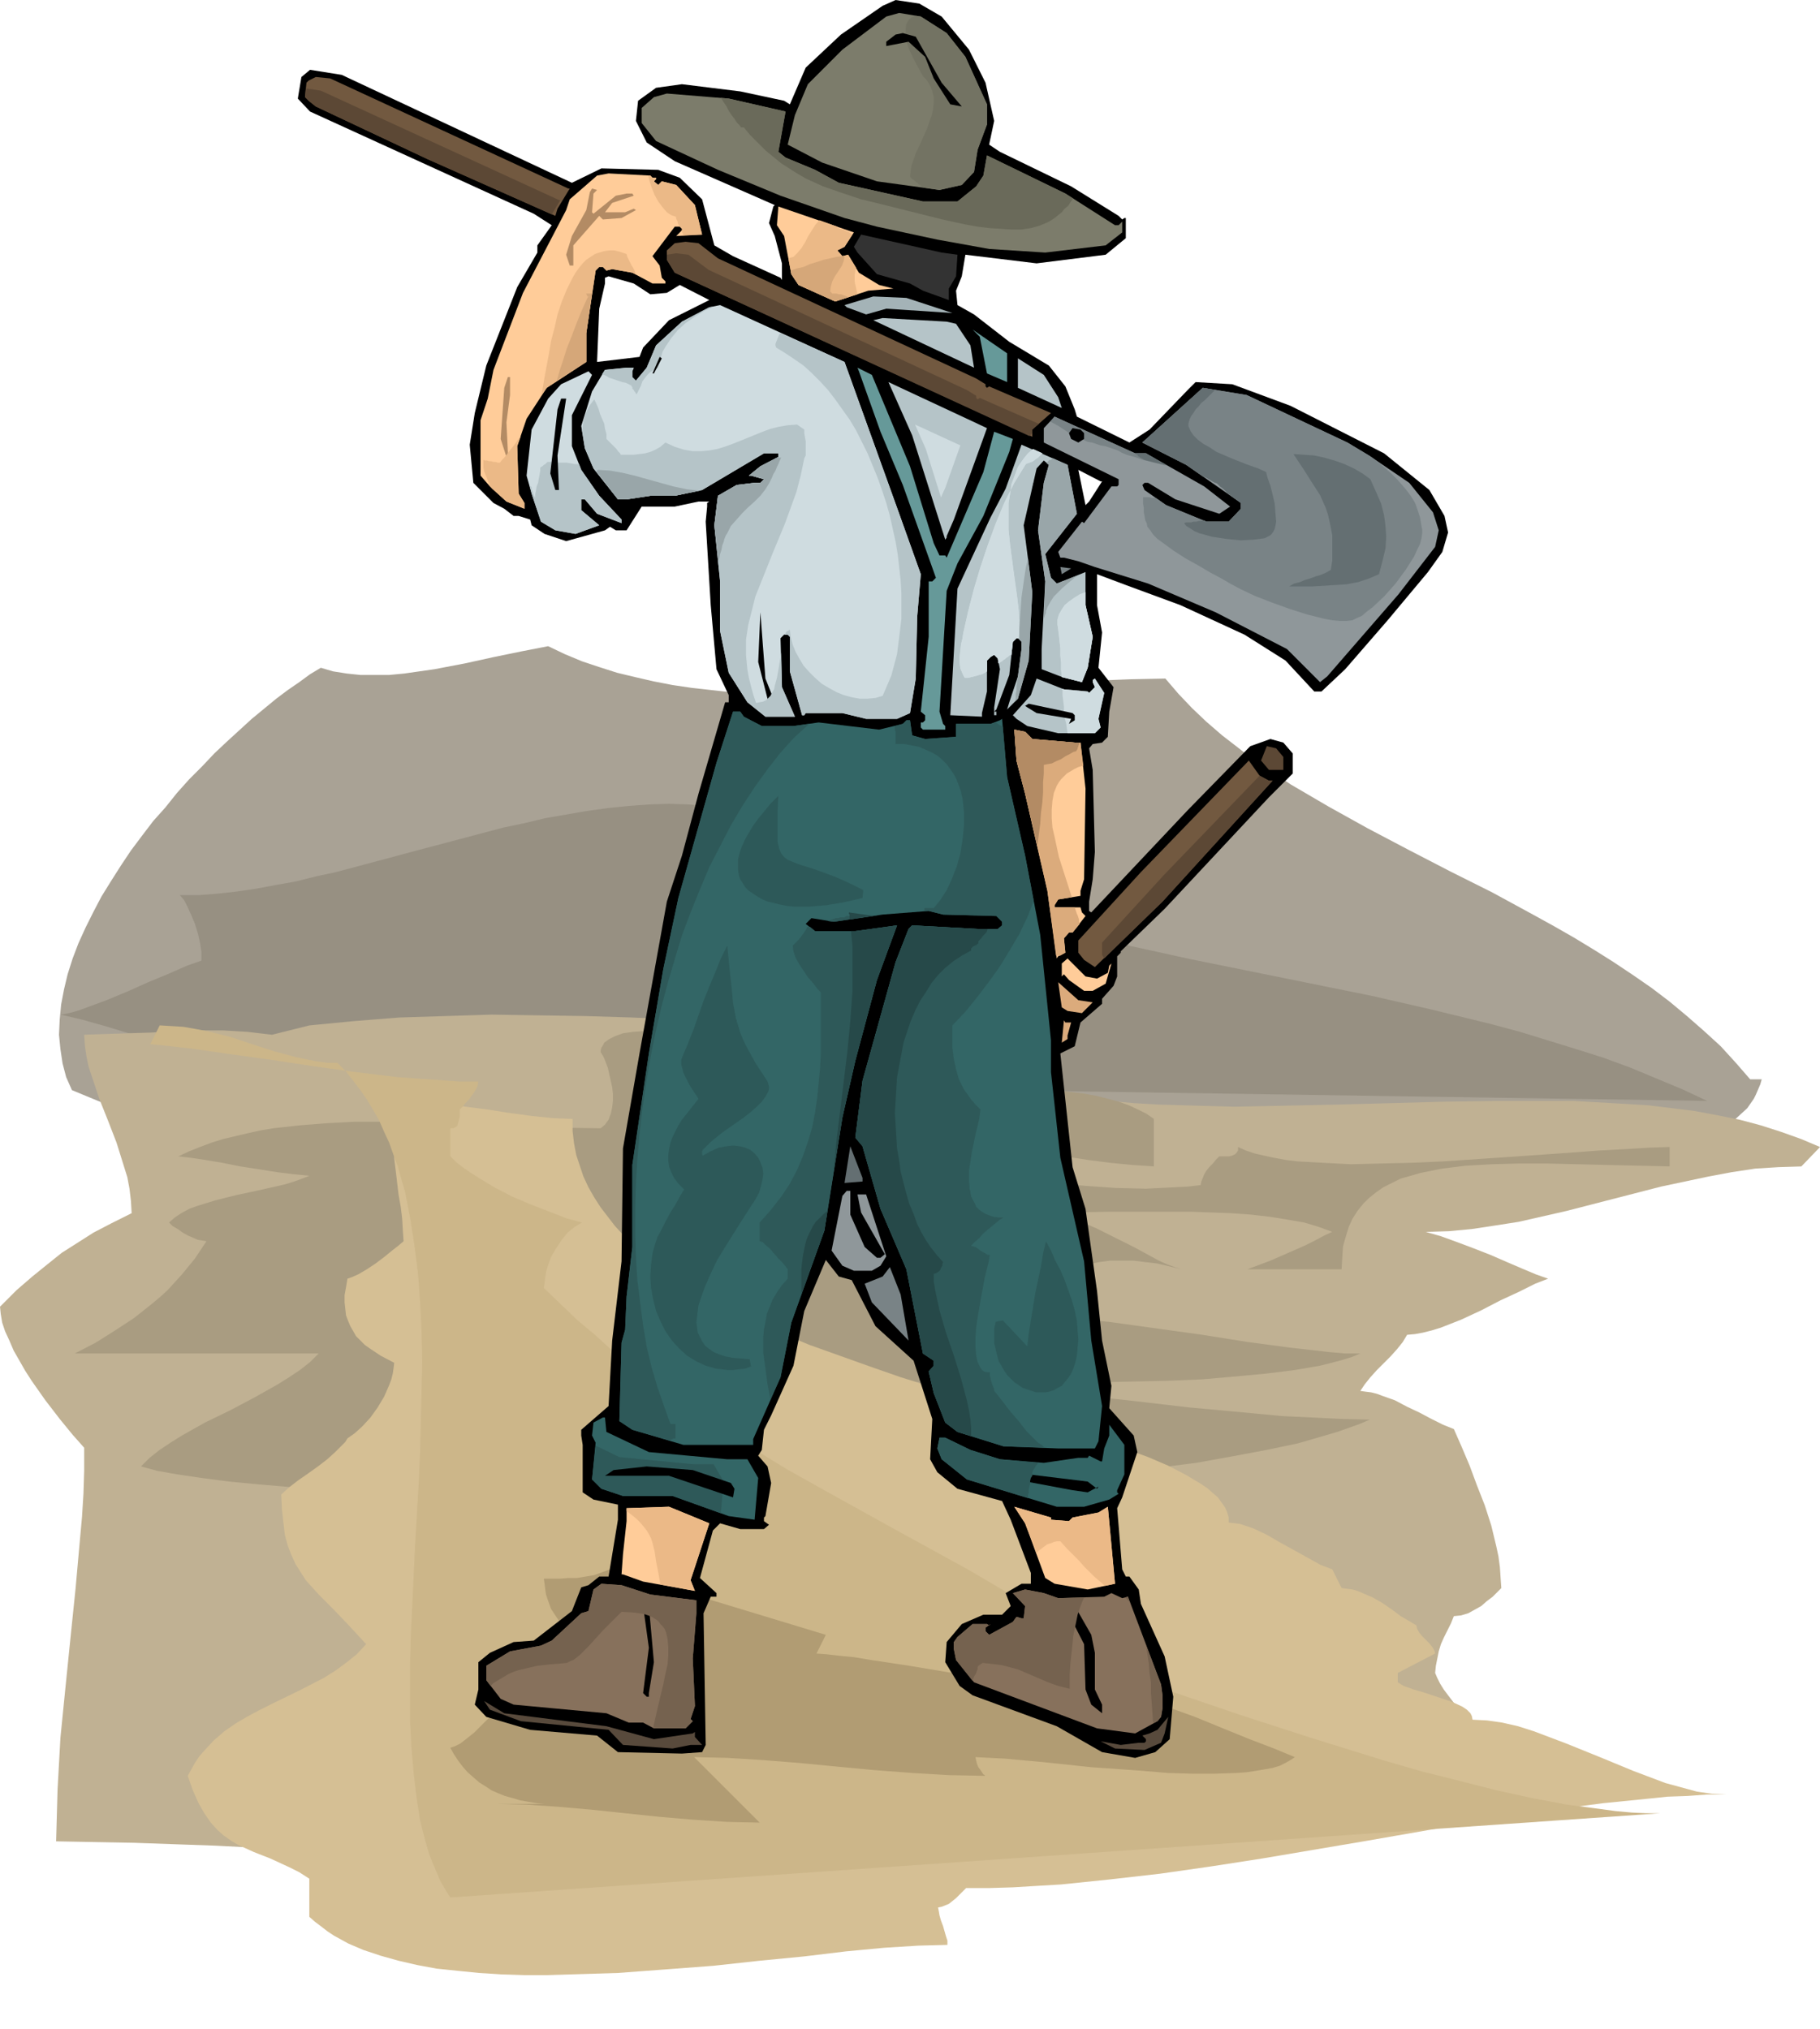
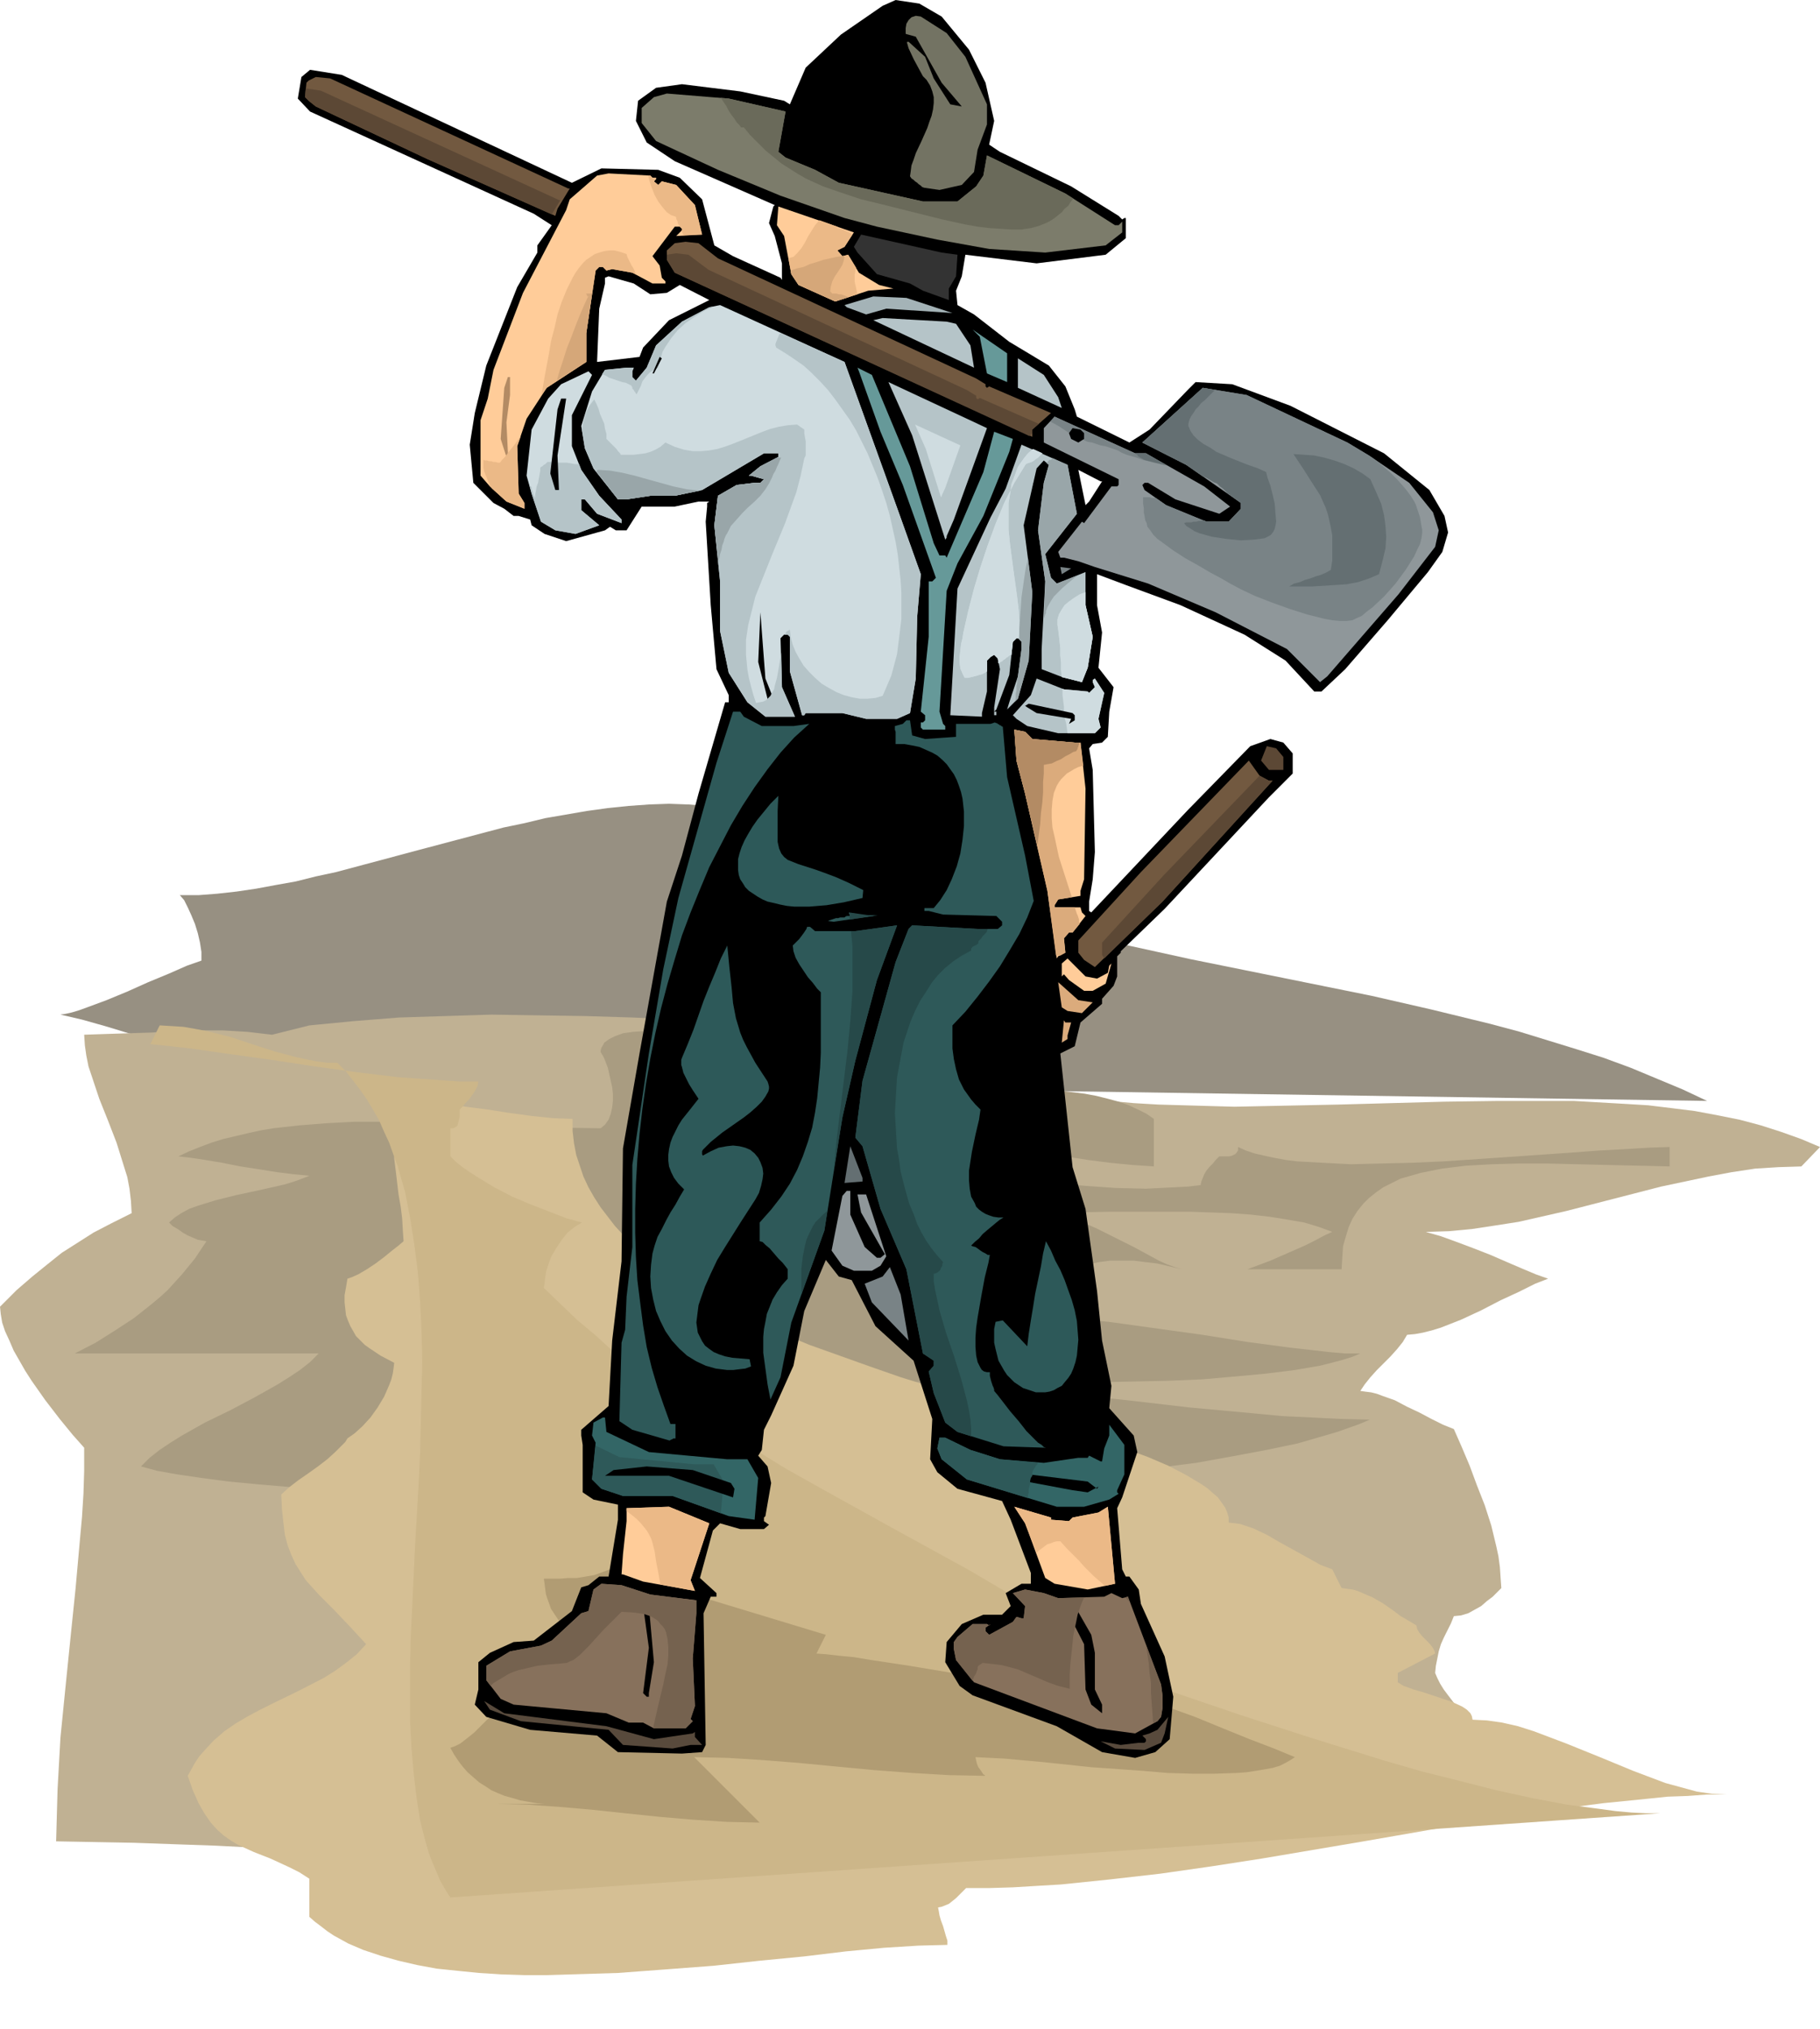
<svg xmlns="http://www.w3.org/2000/svg" fill-rule="evenodd" height="9.394in" preserveAspectRatio="none" stroke-linecap="round" viewBox="0 0 2530 2820" width="8.426in">
  <style>.pen1{stroke:none}.brush8{fill:#000}.brush9{fill:#7c7c6b}.brush10{fill:#725940}.brush11{fill:#fc9}.brush12{fill:#b38b64}.brush15{fill:#cfdce0}.brush16{fill:#b5c4c8}.brush17{fill:#699}.brush18{fill:#8f979a}.brush19{fill:#798386}.brush20{fill:#366}.brush21{fill:#5c4835}.brush22{fill:#dbab7c}.brush23{fill:#646f72}.brush28{fill:#ebb987}</style>
-   <path class="pen1" style="fill:#a9a295" d="m100 1515-8-18-5-19-3-20-2-20 1-21 2-21 4-21 5-21 7-22 8-21 10-22 11-22 11-21 13-21 14-22 14-21 15-20 16-21 17-19 16-20 17-19 18-18 17-18 17-16 35-32 34-28 16-12 16-11 15-11 15-9 17 5 19 3 19 2h40l21-2 21-3 21-3 42-8 41-9 39-8 36-7 23 11 24 10 24 8 25 8 25 6 26 6 26 5 27 4 27 3 27 3 28 2 28 1 57 2 57-1 57-2 57-3 56-4 56-4 55-3 53-4 51-2 49-1 18 21 19 20 20 19 22 19 22 17 23 18 25 16 25 17 53 31 54 30 57 30 58 30 58 29 57 31 29 16 28 16 28 17 27 17 27 18 26 18 25 19 24 20 24 21 23 21 21 23 20 23h16l-2 7-3 7-3 7-3 6-9 13-12 11-12 11-15 10-15 10-17 9-17 8-18 7-18 7-17 6-35 10-30 7-52 12-55 12-57 11-59 10-61 10-63 9-64 8-66 7-67 6-68 5-70 5-70 3-70 3-71 1h-71l-72-1-71-2-71-3-70-4-70-6-69-7-69-8-67-9-65-11-65-13-63-14-60-15-59-17-29-9-28-9-28-10-27-10-26-10-26-11-25-12-24-11-75-31z" />
  <path class="pen1" style="fill:#979082" d="M355 1470h-17l-17-2-18-2-17-3-36-8-36-9-35-10-33-10-32-9-30-7 7-1 9-2 10-3 11-4 27-10 29-12 29-13 29-12 25-11 20-7v-12l-2-13-3-13-4-13-5-12-5-11-5-10-6-7h26l26-2 27-3 27-4 27-5 28-5 28-7 28-6 116-31 117-31 29-6 29-7 29-5 29-5 29-4 29-3 28-2 28-1 27 1 28 2 27 4 26 5 26 7 25 9 25 11 24 13 31 17 31 15 33 15 35 13 35 13 36 12 37 12 38 10 78 21 81 18 82 18 84 17 84 17 84 17 83 19 82 20 41 11 39 12 39 12 38 12 38 14 36 15 36 15 34 16-1987-30-1-5-2-6-3-5-4-4-4-4-5-3-6-2-6-1z" />
  <path class="pen1" style="fill:#c0b193" d="m378 1438-34-4-34-2h-34l-33 1-33 2-32 1-31 1-30 1 1 15 2 14 3 15 5 15 10 30 12 30 12 31 10 32 5 16 3 16 2 17 1 17-28 14-25 13-22 14-22 14-20 16-21 17-22 19-23 23 1 10 2 12 4 12 6 13 6 14 8 14 8 14 9 14 19 27 20 26 18 22 16 18v32l-1 32-2 32-3 33-6 67-7 68-7 69-7 70-2 36-2 36-1 36-1 36 54 1 54 1 56 2 57 2 118 6 121 7 125 8 127 7 128 6 130 4 65 1 66 1 65-1 65-1 64-2 65-4 64-4 64-6 63-8 62-8 62-11 61-12 60-14 59-16 29-8 29-9 28-10 28-10 27-13-1-10-2-10-4-9-4-10-11-19-13-19-13-18-13-17-6-8-5-8-4-8-3-7 1-10 2-10 2-10 3-10 4-9 5-10 5-10 4-10 10-1 10-3 9-5 9-5 8-7 8-6 6-6 6-6-1-14-1-15-2-15-3-14-7-29-9-28-11-28-10-27-11-26-11-25-15-6-16-8-17-9-17-8-17-9-17-6-8-3-8-2-8-1-7-1 6-9 8-10 9-10 10-10 9-9 9-10 8-10 6-10 11-1 11-2 12-3 13-4 28-11 28-13 27-14 26-12 22-11 18-7-17-6-19-8-21-9-23-10-23-9-24-9-22-8-21-6 32-1 32-3 33-5 32-5 66-15 66-17 66-17 66-14 32-6 33-5 32-2 32-1 26-27-26-11-28-10-28-9-30-8-30-6-32-6-32-4-33-4-33-2-35-2-35-2h-107l-73 1-147 4-145 3-36-1-35-1-35-1-34-2-33-3-33-4-31-4-31-6v-10l2-9 2-10 2-10 2-10 3-9 1-10 1-10-62-1-63-1-64-3-64-3-131-6-132-7-66-3-65-2-66-1-65-1-64 2-64 2-63 5-62 6-52 13z" />
  <path class="pen1" style="fill:#a99c81" d="m835 1568-72-1-75-4-78-3-79-1h-39l-38 2-38 3-36 4-18 3-18 4-17 4-17 4-16 5-16 6-15 6-15 7 17 2 20 3 24 4 25 5 26 4 25 4 24 3 21 2-10 4-11 4-13 4-13 3-27 6-28 6-28 7-26 8-11 4-11 6-9 6-8 7 5 5 7 4 7 5 7 4 7 3 7 3 6 1 6 1-8 12-8 12-9 11-9 11-10 11-10 11-11 10-12 10-24 19-26 17-27 17-29 15h339l-12 12-14 11-15 10-16 10-32 18-34 18-35 17-32 18-16 10-15 10-14 11-12 12 22 6 28 5 34 5 38 5 42 4 47 4 51 3 54 3 57 3 60 2 62 1 65 1 66 1 67-1h68l68-2 69-1 69-3 68-3 67-3 66-5 64-4 63-6 60-6 57-7 55-7 50-9 48-9 43-9 38-11 17-5 17-6 14-5 14-6-40-1-40-2-42-2-42-4-87-8-86-10-87-9-84-8-41-4-40-2-39-2-37-1 64 1 82 1h92l98-2 48-1 48-2 46-4 43-4 40-5 35-6 16-4 15-4 13-4 12-5h-21l-23-2-26-3-27-3-60-8-63-10-65-9-65-9-32-3-30-3-30-1-28-1 8-14 10-12 10-11 11-10 12-8 13-7 13-5 15-5 15-3 15-2h33l16 2 17 2 17 4 17 4-10-3-11-4-11-5-11-6-24-13-26-13-26-13-26-11-13-4-12-3-13-3h-12l43-1 51-1h113l28 1 28 1 28 2 26 3 25 4 23 4 20 6 19 7-11 5-13 7-14 7-16 7-16 7-16 7-16 6-16 6h131l1-17 1-15 4-14 4-13 5-11 7-11 8-10 8-8 10-8 10-7 12-6 12-6 14-4 14-4 15-3 15-3 33-4 36-2 37-1h40l83 2 87 2v-27l-29 1-33 2-37 2-40 3-86 6-89 6-45 2-43 1-41 1-39-2-18-1-18-1-16-2-16-3-14-3-13-3-12-4-11-5v5l-2 3-2 2-4 2-4 1h-14l-5 5-4 5-5 5-4 5-3 5-2 5-2 5-1 5-17 2-19 1-20 1-20 1-42-1-43-3-42-4-41-7-19-3-18-4-16-5-16-4v-27l30 2 31 3 31 4 32 4 32 5 31 4 31 3 30 2v-66l-10-7-12-6-13-6-14-5-15-4-16-4-16-3-16-2-17-2h-33l-16 1-15 2-15 2-14 4-13 4-14-6-24-8-30-9-37-11-42-11-45-11-47-11-48-9-47-9-45-6-21-3-21-2-19-1h-18l-17 1-14 1-14 2-11 4-8 4-7 5-2 4-2 3-1 4v4-1h1v1l2 3 2 4 5 13 4 18 2 9 1 9v10l-1 9-2 9-3 8-5 7-6 5z" />
  <path class="pen1" style="fill:#d5bf94" d="M548 1594v16l2 16 2 17 2 17 3 17 2 16 1 17 1 15-7 6-9 7-11 9-12 9-12 8-12 7-9 4-6 2-2 12-2 11v10l1 9 1 9 3 8 3 7 4 7 4 7 6 6 6 6 7 5 15 10 19 10-1 8-1 7-2 8-3 8-7 16-9 15-10 14-11 12-11 10-10 7-3 5-4 4-5 5-5 5-11 10-13 10-14 10-13 9-13 10-11 10 1 21 2 18 2 17 4 15 5 13 6 13 7 11 7 11 18 20 20 20 22 23 24 26-13 14-15 12-15 11-16 10-35 18-35 17-18 9-17 9-17 10-16 11-15 13-13 14-7 8-6 9-5 9-5 9 7 20 8 18 8 14 9 13 9 10 9 8 10 7 10 6 22 10 23 9 13 6 13 6 14 7 14 9v53l8 7 8 6 9 7 9 6 20 11 21 9 24 8 25 7 26 6 27 5 29 3 30 3 31 2 31 1h32l33-1 33-1 33-1 67-5 66-5 64-7 62-6 58-7 53-5 48-3 40-1v-6l-2-6-2-7-2-7-3-8-2-7-1-6-1-5 5-1 5-2 5-2 5-4 5-4 4-4 5-5 5-5h32l33-1 33-2 34-2 68-7 70-8 70-10 71-11 71-12 71-12 138-24 133-21 62-8 60-6 29-3 28-1 27-2h27l-20-1-21-3-22-6-22-6-45-17-46-19-47-19-45-17-22-7-22-5-21-3-20-1-1-5-2-4-5-5-6-4-15-7-18-6-18-6-17-5-14-5-8-5v-13l52-27-1-4-3-5-4-5-5-5-5-5-4-5-3-5-1-5-10-6-12-7-12-9-13-9-14-8-14-6-7-3-7-2-8-1-7-1-13-26-16-6-18-10-18-10-20-11-19-11-19-9-9-3-9-3-8-1-8-1v-7l-2-7-3-7-5-7-5-7-7-6-8-7-9-6-20-12-25-13-28-12-30-11-146-48-168-52-43-15-42-15-42-15-41-17-39-18-38-18-35-20-34-21-16-11-15-11-14-12-13-12-13-12-12-13-10-13-10-13-9-14-8-14-7-15-5-15-5-15-3-16-2-17v-17l-27-1-29-3-30-4-32-5-31-4-31-5-29-3-26-1v78h-13v-13z" />
  <path class="pen1" style="fill:#ccb689" d="m209 1451 55 6 56 8 58 8 59 9 58 8 58 7 29 2 28 2 28 2h27l-1 6-3 6-4 6-5 7-5 5-4 5-3 3-1 1v10l-1 4-1 4-1 4-2 2-4 2h-4v39l8 8 9 7 10 7 11 7 23 14 25 13 26 11 26 10 23 9 22 6-10 6-10 8-8 10-8 12-7 12-5 14-2 7-1 7-1 8-1 7 24 23 23 22 24 20 23 21 24 19 24 18 24 18 25 18 49 32 49 31 49 30 50 28 101 56 102 56 51 30 51 31 52 33 51 36v13l80 27 91 31 99 32 103 32 52 15 52 13 51 13 50 11 48 9 46 6 22 3 22 2 20 1h20L626 2637l-7-11-7-12-5-12-6-14-5-13-4-14-4-15-4-16-5-32-4-34-3-35-2-37v-78l1-40 2-41 4-85 5-86 2-43 1-43 1-43 1-42-1-41-2-41-3-40-5-39-6-38-7-36-5-17-5-18-6-16-6-17-7-15-7-16-8-14-9-15-9-13-10-13-10-13-12-12h-14l-15-2-15-3-14-3-30-8-31-10-30-10-32-8-16-3-17-3-16-1-17-1-13 26z" />
  <path class="pen1" style="fill:#b19c73" d="m1552 2351-23-1-26-2-28-2-29-4-61-8-61-9-60-10-53-8-24-4-21-2-17-2-14-1 13-26-300-91-11 4-11 4-12 2-12 2h-12l-12 1h-22l1 7 1 8 1 7 2 6 5 14 8 12 8 12 10 12 11 11 12 11 25 19 26 19 25 16 22 16-222 13-6 6-8 7-9 9-9 9-10 8-9 7-8 4-6 2 5 9 6 9 6 8 7 8 8 7 8 7 8 5 9 6 9 4 10 4 11 3 10 3 11 2 12 2 11 1h12-78l41 1 44 3 46 4 47 5 48 5 47 4 47 3 45 1-91-91 46 1 48 3 51 4 52 5 53 5 53 4 51 3 50 1v-1l-2-1-2-3-2-3-3-4-2-5-1-4-1-5 40 2 55 5 66 7 71 5 35 3 34 1h32l30-1 14-1 13-2 12-2 11-2 10-3 8-4 7-4 6-4-29-12-34-13-37-15-39-16-36-13-33-12-13-4-12-4-9-2h-6z" />
  <path class="pen1 brush8" d="m1309 23 38 46 23 46 12 53-7 33 15 10 99 48 66 41 5 5 3-2h2v28l-28 23-96 12-99-12-5 30-8 20 2 20 23 13 49 38 55 33 23 29 13 32 3 10 73 36 28-18 53-55 11-11 51 3 81 30 130 66 63 51 21 36 5 23-8 27-20 28-56 67-59 68-33 31h-10l-40-43-57-36-89-41-76-28-40-15v43l7 38-5 49 21 27-6 34-2 35-8 8-13 2-5 6 5 30 3 114-3 38-5 31v13l3 2 134-142 87-89 28-10 18 5 13 15v28l-33 33-145 155-61 59v2l-5 5v28l-5 13-16 18v7l-30 26-8 33-20 10 17 158 18 58 16 114 7 69 13 63-3 31 34 38 5 23-21 63-7 15 7 85 5 10h5l13 18 3 20 33 73 12 56-5 59-20 18-28 8-46-8-63-36-117-43-18-13-20-33 2-28 21-25 30-13h26l12-12-7-18 22-13h13v-15l-28-74-12-26-62-17-28-23-10-18 3-56-26-81-53-48-33-64-18-5-18-23-30 71-15 76-31 69-10 20-3 28-5 8 13 15 5 23-8 46-2 2v5l7 5-7 6h-33l-28-8-10 10-18 66 23 21v5h-8l-10 23 3 183-5 10-28 2-89-2-29-23-93-8-61-18-16-17 5-21v-38l16-13 33-15 28-2 53-41 13-33 10-3 15-12h13l13-79v-21l-34-7-15-10v-66l-2-13v-8l38-33 5-91 13-110 2-157 23-132 38-211 21-64 23-86 37-127h5v-10l-17-36-8-89-7-116 2-21v-5l3-2h-15l-33 7h-46l-21 33h-15l-8-5-7 5-54 15-30-10-18-12-2-8-16-5h-7l-13-10-15-8-28-28-5-53 7-44 16-66 43-109 28-48v-10l20-28-25-16-311-142-17-18 5-30 12-10 44 7 320 150 41-20 79 2 30 11 31 30 17 64 26 15 66 30 2 3v-23l-10-38-8-18 6-23 2-2-139-61-39-26-15-30 3-28 25-18 36-5 81 10 61 13 8 5 22-51 49-46 58-40 18-8 33 5 31 18zm223 646-18 28-5 5-10-49 31 16h2zM904 409l23-2 18-11 41 21-56 28-36 38-5 13-59 7 3-74 8-35v-8l5-2 35 10 23 15z" />
-   <path class="pen1 brush9" d="m1316 46 26 33 30 66v28l-13 35-5 31-17 18-31 7-87-12-76-26-48-25 10-41 18-43 48-48 61-46 18-5 30 5 36 23z" />
  <path class="pen1 brush10" d="M790 262h2l-17 28-3 10-178-79-155-73-10-8-5-5 2-20 3-3 10-5 20 2 331 153z" />
  <path class="pen1 brush9" d="m1092 155-10 56 10 8 41 17 33 18 117 26h48l26-21 10-15 5-28 109 53 69 44h5l5-5v15l-23 18-84 10-78-5-72-13-84-18-45-12-89-31-87-36-71-33-15-7-20-25v-21l17-15 18-5 86 7 79 18z" />
  <path class="pen1 brush11" d="M907 247h5v2l-3 3 6 5 5-5 20 5 26 28 10 41-36 2 8-8v-2l-3-3h-7l-31 41 10 13 3 17 5 5v3h-18l-28-15-28-5-8 2-5-5h-5l-5 5-13 87v40l-55 36-28 43-13 38 2 66 8 13v8l-25-10-23-21-13-15v-77l10-30 8-40 41-107 60-115 5-15 38-33 16-3 58 3 3 3z" />
-   <path class="pen1 brush12" d="m825 269-2 26 2 2 31-25 15-3h8l2 3-30 10-10 13h28l12-5 3 2-20 11-26 2-5-5-36 41v28h-5l-5-15 8-26 20-36 5-25 3-5 7 2-5 5z" />
  <path class="pen1 brush11" d="m1174 343-10 5 7 8 8-2 15 25 28 17 20 5-35 3-46 15-51-23-10-15-10-53-10-15 2-26 105 36-13 20z" />
  <path class="pen1" style="fill:#333" d="m1331 354-2 30-10 17v16l-36-13-18-10-46-13-27-30-5-8 10-17 112 25 22 3z" />
  <path class="pen1 brush10" d="m998 359 359 167 13 8v3l2 2 3-2 86 37-26 23v10L938 379l-11-18v-13l11-10 15-2 18 2 27 21z" />
  <path class="pen1" style="fill:#a4b3b7" d="m1324 435-92-6-28 8-27-10-3-3 40-12 46 2 64 21z" />
  <path class="pen1 brush15" d="m1250 714 30 84-5 59-2 86-8 48-18 8h-43l-33-8h-51l-2 3h-3l-17-61v-48l-3-3h-5l-5 5 2 68 18 41h-41l-25-20-26-41-12-58v-69l-8-78 5-41 26-15 25-3h8l5-5-18-5h-3l16-13 25-13v-5h-20l-86 51-38 8h-34l-33 5h-12l-34-43-12-28-5-31 15-48 18-30 30-3h10l-2 5v8l5 5 15-18 13-31 36-33 38-20 15-3 173 79 76 211z" />
  <path class="pen1 brush16" d="m1329 450 20 30 5 31-140-66 13-3 89 5 13 3z" />
  <path class="pen1 brush17" d="m1400 531-28-12-10-51-10-10 48 33v40z" />
  <path class="pen1 brush16" d="m1471 552 5 15-61-28v-41l36 23 20 31z" />
  <path class="pen1 brush17" d="m1265 648 33 107 8 17h8l2 3 51-119 15-56 26 10-5 18-36 89-36 66-15 38-10 168 5 17 3 3v5h-31l-3-3v-7h3l3-3v-7l-6-5 11-104v-77h5l5-5-46-129-31-74-30-84-2-5 20 10 53 127z" />
  <path class="pen1 brush15" d="M795 577v43l13 33 25 36 31 33v5l-34-13-17-20h-5v15l25 21-33 12-28-5-20-12-13-39-7-25 7-64 23-43 18-20 38-18 5 5-28 56z" />
  <path class="pen1 brush12" d="m709 549-5 38 2 41v7h-2l-8-25 5-71 5-15h3v25z" />
  <path class="pen1 brush16" d="m1326 722-10 23v2l-2 3-46-145-33-74 137 64-46 127z" />
  <path class="pen1 brush15" d="m1314 678-5 11v1l-1 1-21-67-15-34 63 29-21 59z" />
  <path class="pen1 brush18" d="m1873 615 30 18 56 38 33 41 8 25-5 23-51 66-99 114-10 8-46-46-99-51-94-40-74-23-23-8-20-5h-5l-3-8 33-42 3 2 38-51h8l2-2v-8l-104-51v-20l15-16 112 51h15l81 46 36 28-15 10-61-20-38-23h-5l-3 3 3 7 30 21 56 23h31l17-18v-8l-76-53-61-31 84-76 61 10 140 66z" />
  <path class="pen1 brush16" d="m1497 714-44 56 8 33 8 8 40-16v46l10 44-7 43-8 20-30-8-26-10v-28l5-94-10-71 8-66 7-25-7-6-10 11-18 79 12 93-5 95-15 53-15 15 3-10 12-36 5-38v-10l-5-5h-2l-5 5-5 46-18 48-3 3h3v5h-3v-11l8-53-3-15-5-5-5 3-5 5v43l-7 30v5l-44-2 10-176 46-99 21-40 22-61 64 28 13 68z" />
  <path class="pen1 brush19" d="m1476 798-2-10 15 2-13 8z" />
  <path class="pen1 brush8" d="m1080 983 2 3v8l-10-3-18-71 3-69 7 92 16 40z" />
  <path class="pen1 brush16" d="m1512 961 2 2 8-8-3-7v-3l3-2 13 20-8 36 3 12-8 8h-51l-43-10-15-10-5-5 25-28 8-23 38 15 33 3z" />
-   <path class="pen1 brush20" d="m1034 996 25 13h44l35-5 84 10 33-8 5-5h5l3 21 18 5 43-3v-18h48l13-5 3-2 7 81 25 109 21 110 15 147v44l13 119 33 144 10 110 15 91-5 49-5 10h-51l-76-3-64-20-17-13-16-41-7-30 7-8v-7l-15-10-23-117-36-84-25-87-10-12 10-79 46-165 18-46 5-5 91 5h28l6-5v-5l-8-8-74-2-20-5-64 5-68 10-31-5-8 8 13 10h56l58-8-28 76-30 112-18 79-25 157-46 128-15 76-38 86v8h-97l-71-21-18-12 3-109 5-18 2-46 8-69v-114l23-155 20-117 21-99 53-188 23-71h10l5 7z" />
  <path class="pen1 brush11" d="m1435 1027 59 5h8l7 64-2 126-5 16v7l-31 5-5 8v3h36l2 7 5 5-18 23h-5l-7 8 2 20-10 5-2 3-13-94-31-135-12-46-3-43 15 3 10 10z" />
  <path class="pen1 brush21" d="M1784 1052v18h-20l-11-13 8-20 13 3 10 12z" />
  <path class="pen1 brush10" d="M1764 1085h5l-153 168-94 91-15-10-8-10v-17l87-95 150-155 15 21 13 7z" />
  <path class="pen1 brush8" d="M1393 1248h2-71l30-5 36 2 3 3z" />
  <path class="pen1 brush11" d="m1525 1360 15-8 2-10 3-3-8 28-18 10h-12l-21-15-7-8-3 3v-18l8-7 25 25 16 3z" />
  <path class="pen1 brush22" d="m1519 1393-15 15-20-3-8-5-5-35 28 25 20 3zm-30 28-5 18v5l-8 5 3-31 2 3h8z" />
  <path class="pen1 brush23" d="m1199 1642-25 2 8-51 17 44v5z" />
  <path class="pen1 brush18" d="m1182 1688 20 45 17 15h5l6-5-33-58-5-25h12l28 86-8 13-12 7h-25l-16-7-15-21 15-76 6-7h5v33z" />
  <path class="pen1 brush19" d="m1263 1863-51-53-10-26 25-10 10-13 15 38 11 64z" />
  <path class="pen1 brush20" d="m843 1990 59 28 109 10h28l15 26-5 58-36-5-78-28h-69l-30-10-13-13 5-51-5-10 2-18 13-7h3l2 20zm720 59-10 22v3l2 2-13 8-35 10h-38l-125-38-35-28-6-15 3-15h8l35 17 41 13 61 5 48-7h13l2-3 16 8h2l3-18 7-18v-15l21 28v41z" />
  <path class="pen1 brush8" d="m1525 2069 2-3-15 8-21-3-91-17 5-8 107 13 13 10z" />
  <path class="pen1 brush11" d="m960 2196 6 15-72-13-28-10h-2l2-28 5-46v-18l59-2 56 23-26 79zm501-84 25 2 5-5 36-7 13-8 10 107-38 8-46-8-13-8-28-76-15-23 51 15v3z" />
  <path class="pen1" d="m904 2216 64 8v18l-5 63 3 66-6 18 3 3-10 10h-44l-15-8h-20l-31-13-129-12-18-8-20-26v-20l33-20 43-8 15-7 41-38 10-3 7-30 11-8 28 2 40 13zm567 5 64-2 10-5 15 7 8-2 46 122 2 15v18l-2 12-5 6-31 17-53-7-171-64-25-31-3-15v-10l5-7 21-18h20l3 2 2-2-7 5v5l5 5 33-18 5-7 7 2h3l2-17-17-18 17-5 26 5 20 7z" style="fill:#87715c" />
  <path class="pen1 brush8" d="m909 2310-7 43v5h-3l-5-5 8-63-8-58h8l7 78zm608-38 5 25v51l10 21v12l-15-12-8-21-2-63-21-41 5-7h6l20 35z" />
  <path class="pen1" d="m843 2399 66 18 54-8 3-2v7l10 11h-16l-25 5-69-5-20-21-122-12-43-16-8-12 28 17 142 18zm771 23-23 10-41-2-20-10 28 5 25-3h8l2-2v-3l-5-5 10-3 11-5 15-18-5 23-5 13z" style="fill:#584a3c" />
  <path class="pen1 brush16" d="m809 598 1-7 1-6 2-6 2-6 2-5 3-5 3-4 3-4 3 6 3 7 2 7 3 7 3 7 1 7 2 7v7l2 2 3 3 3 3 3 3 3 3 2 3 3 3 1 2h18l8-1 8-1 7-2 7-3 7-4 7-6 13 6 13 4 12 2h12l11-1 11-2 10-3 11-4 20-8 22-9 11-4 12-3 12-2 13-1 10 7v5l1 6 1 5v20l-2 4-5 24-6 23-8 22-8 22-17 41-16 40-8 20-5 20-5 20-3 20v21l1 11 1 10 2 11 3 12 3 11 4 12 5-1 5-1 4-2 3-3 3-3 2-4 3-5 1-5 3-11 2-11 2-12 2-12 1 48 18 41h-41l-25-20-26-41-12-58v-69l-8-78 5-41 26-15 25-3h8l5-5-18-5h-3l16-13 25-13v-5h-20l-86 51-38 8h-34l-33 5h-12l-34-43-12-28-4-25zm282 284v-1h1v-2h1v-1l5-3 1 10 3 11 4 10 5 9 6 10 8 9 8 8 9 8 10 6 11 6 10 4 11 3 11 2h11l11-1 10-3 6-14 6-14 4-15 4-15 2-16 2-16 2-17v-35l-1-18-2-18-2-18-3-18-4-18-4-18-5-18-6-18-6-17-7-17-7-17-8-16-8-16-9-15-10-14-10-14-10-13-11-12-12-12-11-10-13-9-12-8-13-8-1-3v-2l1-3 1-2 1-3 1-2 1-3 2-2 89 40 76 211 30 84-5 59-2 86-8 48-18 8h-43l-33-8h-51l-2 3h-3l-17-61v-48l-3-3h-4zm-98-456-14 6-13 8-13 9-11 10-9 11-8 12-4 7-2 7-2 7-2 8-6 3-5 3-4 4-4 5-3 4-2 6-3 6-3 6-1-1-1-2-1-1-1-2-2-2v-2l-1-1v-1l-4-2-4-2-5-1-6-2-6-2-6-2-5-3-5-2 4-6 30-3h10l-2 5v8l5 5 15-18 13-31 36-33 38-20 7-1zM736 674v1h1v1h1l1 1v3l1 2 1 2v2l1 2 1 2 1 2v-5l1-5 1-6 2-5 1-6 1-5 1-6v-4l1-1 2-1 1-1 1-1 2-1 1-1 1-1 1-1h11l5 1h11l6 1 5 1h6l3 8 25 36 31 33v5l-34-13-17-20h-5v15l25 21-33 12-28-5-20-12-13-39-3-12z" />
  <path class="pen1 brush8" d="m775 633 2 48h-5l-7-23 10-89 5-15h7l-12 79z" />
  <path class="pen1 brush15" d="m1509 823-8 3-8 5-7 5-6 5-4 6-4 7-2 7v7l1 7 1 8 1 9 1 9v10l1 10v10l1 10 28 7 8-20 7-43-10-44v-18zm-60-193-3 3-3 3-3 2-4 3-2 1-3 1-3 1-2 1-16 26-14 28-12 29-11 30-10 30-9 30-8 31-7 31-1 7-2 8-1 9-1 9v8l1 8 3 7 3 6h5l4-1 4-1 4-1 3-1 4-1 4-2 3-2v-15l5-5 5-3 5 5 1 7 3-2 2-1 2-2 2-1 2-2 2-1 2-2 3-1 2-18 5-5h3l1-11v-14l-1-15-2-17-5-36-5-38-2-20v-37l3-18 1-8 3-8 3-8 3-8 4-6 5-7 5-6 7-6 13 6z" />
  <path class="pen1 brush15" d="m1509 823-8 3-8 5-7 5-6 5-4 6-4 7-2 7v7l1 7 1 8 1 9 1 9v10l1 10v10l1 10 28 7 8-20 7-43-10-44v-18zm-60-193-3 3-3 3-3 2-4 3-2 1-3 1-3 1-2 1-16 26-14 28-12 29-11 30-10 30-9 30-8 31-7 31-1 7-2 8-1 9-1 9v8l1 8 3 7 3 6h5l4-1 4-1 4-1 3-1 4-1 4-2 3-2v-15l5-5 5-3 5 5 1 7 3-2 2-1 2-2 2-1 2-2 2-1 2-2 3-1 2-18 5-5h3l1-11v-14l-1-15-2-17-5-36-5-38-2-20v-37l3-18 1-8 3-8 3-8 3-8 4-6 5-7 5-6 7-6 13 6zm28 327v9l1 8 1 8v8l1 8 2 7 1 7 1 7h38l8-8-3-12 8-36-13-20-3 2v3l3 7-8 8-2-2-33-3-2-1z" />
  <path class="pen1 brush8" d="M1494 994v7l-8 5 3-7-48-8-13-8-3-2 5-3 61 13 3 3z" />
  <path class="pen1 brush19" d="m1460 586 6 3 7 4 6 4 6 4 6 4 7 3 7 3 7 3 6 1 6 2 6 2 6 1 6 2 6 2 6 2 5 3 7 3 7 2 7 2 8 3 8 2 8 2 9 2 9 2-29-17h-15l-112-51-6 7zm212 76 5 2 5 3 5 3 5 2 4 4 4 3 4 4 3 3 18 13v8l-17 18h-31l-56-23-13-9-2-1h-5l-3-1h-9v9l1 6v6l1 5 1 6 2 4 1 5 4 5 4 6 6 6 7 5 15 11 17 11 18 10 17 10 15 8 12 7 15 8 19 9 23 9 25 9 25 8 24 6 11 2 11 1h9l8-1 6-3 7-3 7-6 8-6 16-15 16-18 14-19 12-19 4-9 4-8 2-8 1-7v-5l-1-5-1-6-1-6-2-6-2-6-2-6-2-4-5-8-6-8-6-7-7-8-8-8-8-7-8-7-9-7-6-4-30-18-140-66-61-10-84 76 61 31 23 16z" />
  <path class="pen1 brush8" d="M1507 602v8l-8 5-10-5-3-8 5-7 11 2 5 5z" />
  <path class="pen1 brush23" d="m1689 542-4 4-5 5-5 5-5 4-4 5-4 4-3 5-3 4-2 4-1 3-1 4v3l3 7 4 6 6 6 8 6 9 5 9 6 21 9 20 8 17 6 11 5 2 8 4 11 3 12 3 13 1 13 1 12-1 6-1 4-2 4-3 4-3 2-6 3-7 1-8 1-18 1-20-2-20-3-18-5-7-3-6-4-5-3-3-4 3-1h7l3-1h4l4-1h3l4-1 3 2h31l17-18v-8l-18-13-3-3-4-4-4-3-4-4-5-2-5-3-5-3-5-2-23-16-61-31 84-76 17 3zm-99 97-1-1-2-1-2-1-1-1-2-1-1-2-2-1-1-1h15l29 17-4-1-4-1-4-1-4-1-4-1-4-1-4-1-4-1zm315 27-11-8-12-7-13-6-14-5-14-4-14-3-14-1-15-1 14 21 12 19 11 17 8 18 3 9 2 9 2 9 2 11v35l-2 13-7 4-7 3-7 2-8 3-7 2-7 3-8 2-7 4h33l16-1 16-1 15-1 16-3 15-5 14-6 5-19 4-17 1-16-1-15-2-15-4-16-7-16-8-18z" />
  <path class="pen1" d="m1443 2033-1 2-2 2-1 2-2 3-1 2-1 2v5l-2 3-1 4v4l-1 4-1 4v4l-1 4v4l-85-26-35-28-6-15 3-15h8l35 17 41 13 53 5zm-318-1027-21 19-19 21-18 23-18 25-17 26-16 27-15 29-15 29-13 31-13 32-12 32-10 33-10 34-9 34-8 35-7 35-6 35-5 35-4 35-3 35-2 34-1 35v33l1 34 2 32 4 32 4 31 5 30 7 29 8 27 9 26 9 25h7v20h-3l-1 1h-1l-1 1h-1l-1 1-52-15-18-12 3-109 5-18 2-46 8-69v-114l23-155 20-117 21-99 53-188 23-71h10l5 7 25 13h44l22-3zm-54 939-4-21-3-22-3-22v-22l1-11 2-10 2-11 4-10 4-10 6-10 7-10 8-9v-13l-3-4-4-5-6-6-6-7-6-7-6-5-4-4-4-1v-26l16-18 14-18 12-18 10-19 8-19 7-20 6-20 4-21 3-20 2-21 2-21 1-21v-84l-5-5-6-8-7-8-6-9-6-9-5-9-3-9-1-8 3-3 3-3 3-3 3-4 3-4 2-3 2-3 1-3h4l7 6h56l58-8-28 76-30 112-18 79-25 157-46 128-15 76-14 31zm80-665 2-1 3-1 3-1 3-1h3l3-1h6l1-1 2-1h5l6-1h32l-61 9-8-1zm134-14v-4h13l9-11 9-14 7-15 7-18 5-18 3-19 2-19v-20l-1-9-1-9-2-9-3-9-3-8-4-8-5-7-5-7-6-6-7-6-7-4-9-4-9-4-10-2-11-2h-12v-17l-1-3v-5l11-3 5-5h5l3 21 18 5 43-3v-18h48l6-2 2 1h1l1 1 2 1 1 1h1l1 1 2 1 6 70 25 109 12 63-9 23-11 23-13 22-14 23-15 21-16 21-17 21-18 19v32l2 15 3 14 4 14 7 14 5 7 5 7 6 7 7 7-2 14-5 21-5 24-4 26v13l1 12 2 11 5 9 2 5 4 4 4 3 5 3 5 2 6 2 7 1h7l-5 3-5 4-6 5-6 5-7 6-5 6-6 5-5 5 2 1 4 1 3 2 4 3 3 2 4 2 3 2h3l-2 11-5 20-5 27-5 29-2 14-1 14v13l1 12 2 9 4 8 2 3 3 2 4 1h4v5l1 4 1 4 1 3 1 3 1 2 1 3v2l5 6 7 9 10 13 12 14 11 14 11 11 5 5 5 3 3 3 3 1-59-2-64-20-17-13-16-41-7-30 7-8v-7l-15-10-23-117-36-84-25-87-10-12 10-79 46-165 18-46 5-5 91 5h28l6-5v-5l-8-8-74-2-20-5h-6zm-457 743 33 16 104 10h27l14 24-4 44-67-24h-69l-30-10-13-13 5-47z" style="fill:#2e5959" />
  <path class="pen1 brush8" d="m1016 2061 5 8-2 12-89-30h-89l12-8 46-5 64 5 53 18z" />
  <path class="pen1" d="M1180 1268v2l1 1v7l34-5-35-5zm3 26 2 21v63l-3 41-4 42-5 41-5 41-5 41-4 42 12-73 18-79 30-112 28-76-58 8h-6zm-33 389-6 5-5 5-5 5-4 6-3 6-3 6-3 7-2 8-3 15-2 17v36l32-89 4-27zm200 313v-11l-1-12-2-13-3-14-8-30-10-32-11-32-9-31-3-14-3-14-2-12v-11h2l2-1 3-2 2-2 1-3 2-3v-2l1-3-8-9-8-10-7-10-7-12-6-12-5-14-6-14-4-14-4-15-4-16-2-15-3-17-1-16-1-17-1-16 1-17 1-17 1-16 3-16 3-16 3-16 5-15 5-15 6-14 7-14 8-12 8-13 9-11 10-10 11-9 12-8 13-7v-3l1-1 1-1 1-1h1l1-1h1l4-3v-3l2-2 2-2 2-3 2-2 3-3 1-2 1-3h-14l-91-5-5 5-18 46-46 165-10 79 10 12 25 87 36 84 23 117 15 10v7l-7 8 7 30 16 41 17 13 19 6z" style="fill:#264949" />
  <path class="pen1 brush22" d="m1506 1064-7 2-6 3-5 3-5 3-4 4-4 4-3 4-3 5-4 10-2 11-1 12v12l1 13 3 13 3 14 3 14 9 28 9 28-19 3-5 8v3h28l1 3 1 3 1 3 1 2 1 3 1 3v3l1 3-10 12h-5l-7 8 2 20-7 4h-6l-12-90-31-135-12-46-3-43 15 3 10 10 59 5h8l4 32z" />
  <path class="pen1 brush28" d="m684 679-3-4-2-5-2-5-2-5-2-5-1-5v-11l2 1h3l3 1h3l3 1h3l3 1h3l3-4 3-3 4-5 3-4 4-5 4-5 4-6 4-5-5 14 2 66 8 13v8l-25-10-20-18zm69-130v-1l4-24 6-32 3-18 5-19 4-18 6-18 7-17 8-16 4-7 5-7 5-6 5-5 6-4 6-4 6-2 7-2 7-1h7l8 2 9 3 1 4 2 4 2 4 2 4 2 3 2 4 1 3 2 3-6-3-28-5-8 2-5-5h-5l-5 5-13 87v40l-55 36-7 10zm197-222v-1l-1-1v-1l-1-1v-2h-1l1-1v-2l-3-3-1-2-1-1-1-2v-2l-1-2-1-2v-2l-1-1-3-1-3-1-3-2-3-2-6-7-6-8-5-9-4-10-3-9-2-8h3l3 3h5v2l-3 3 6 5 5-5 20 5 26 28 10 41-26 1zm146 32 3-1 4-1 3-3 2-2 6-7 5-8 4-8 5-8 5-8 6-7 25 9v2h2l2 1h2l3 1 3 2 3 1 3 2 3 2-11 17-10 5 7 8 8-2 11 18-1 5-1 5v9l1 5 1 4 1 5 1 4-31 10-51-23-10-15-4-22z" />
  <path class="pen1 brush12" d="m1442 1175 2-15 2-15 1-15 2-15 1-14v-14l1-12v-12l5-1 6-1 6-3 7-3 6-4 6-3 5-3 4-1 1-2 1-1v-2l1-1v-2l1-1v-2l1-1h-7l-59-5-10-10-15-3 3 43 12 46 17 72z" />
  <path class="pen1" d="m1180 413-3-1-2-1-3-1-3-1h-3l-3-1h-6l-3-3 1-7 2-7 3-6 4-6 4-6 3-5 2-6 1-6h-3l-8 1-9 2-9 2-9 3-10 3-9 4-9 2-9 3 1 5 10 15 51 23 19-6zm-362-2-6 13-6 14-6 15-6 16-6 15-5 16-5 15-4 14 41-26v-40l8-55h-8v1l1 1v1l1 1v1h1v-2z" style="fill:#d5a779" />
  <path class="pen1" d="m829 655 2-2 17 1 17 3 17 4 18 5 18 5 18 5 19 4 18 2-35 7h-34l-33 5h-12l-30-39zm251-19h6l-2 4-2 5-2 4-2 5-3 5-2 5-2 4-2 4-5 8-7 9-8 8-9 8-8 8-8 9-8 9-5 10-2 3-2 5-1 4-2 5-1 6-2 6-1 6-1 7-6-53 5-41 26-15 25-3h8l5-5-18-5h-3l16-13 23-12zm331 339 1-4v-7l1-4v-7l1-4v-4l1-5 5-38v-10l-3-4v-14l1-15 1-14 1-15 2-14 2-14 2-13 3-13 6 47-5 95-15 53-4 4zm23-296 1-2v-5l1-1v-2l1-1v-1l-3 12zm21-35 1-2 1-1 1-1 1-1h2l1-1 1-1h1l20 9 13 68-44 56 8 33 8 8 31-12-5 3-5 4-6 5-7 6-6 6-6 6-4 6-4 7-1 2-1 3-1 2v3l-1 2-1 3-1 3v2l2-54-10-71 8-66 7-25-3-2z" style="fill:#99a6a9" />
  <path class="pen1 brush21" d="m985 375 359 167 13 8v3l2 2 3-2 82 36-9 8v5l-4 4-493-227-11-18v-7l13-2 17 2 28 21zm-208-97h2l-12 20-173-77-155-73-10-8-5-5 1-12h1l20 3 331 152zm758 1054-3-5v-17l86-94 133-138 13 7h5l-153 168-81 79z" />
  <path class="pen1 brush8" d="M909 519h-2l10-23 3 2-11 21z" />
  <path class="pen1" d="m1011 1314 3 31 3 27 2 22 4 21 3 10 3 10 4 10 5 10 12 22 17 26 1 3 1 4v3l-1 4-4 7-5 7-7 7-9 8-9 7-10 7-20 14-16 13-6 6-5 5-1 2v4l1 2 11-6 11-5 11-2 9-1 9 1 8 2 7 3 6 5 5 6 3 6 3 8 1 8-1 8-2 9-3 10-5 9-20 31-22 35-11 18-9 19-8 18-6 17-3 9-1 8-1 8-1 8 1 7 1 7 3 6 3 6 4 6 5 4 7 5 7 3 9 3 10 2 12 1 12 1 2 10-8 3-9 1-8 1h-8l-8-1-8-1-7-2-7-2-13-6-13-8-11-10-10-11-9-13-7-14-6-14-4-16-3-16-1-16 1-16 2-16 3-11 4-12 6-11 6-12 6-11 7-11 6-11 6-10-8-8-6-8-4-8-3-8-1-8v-8l1-8 2-9 3-8 4-8 4-8 5-8 12-15 11-14-4-6-4-6-5-8-4-8-4-8-2-8-1-3v-7l1-3 8-19 8-20 7-20 7-20 8-20 8-19 8-20 9-18zm443 411 7 13 6 14 7 13 6 14 5 14 5 14 4 14 3 15 1 13 1 13-1 11-1 11-2 9-3 9-3 7-4 6-5 6-4 5-6 3-5 3-6 2-6 1h-13l-6-2-6-2-6-2-6-4-6-4-5-5-5-5-4-6-4-7-4-7-2-8-2-8-2-9v-19l2-10 10-2 34 36 2-17 3-19 3-18 3-19 4-19 4-19 3-18 4-17zm-372-619-1 21v43l2 9 3 7 4 5 5 4 15 6 22 7 14 5 16 6 18 8 20 10-1 11-26 6-24 4-12 1-12 1h-21l-10-1-10-2-8-2-9-2-7-3-7-4-6-4-6-4-5-5-3-5-4-6-2-6-1-7v-15l2-8 3-9 4-9 5-9 6-10 7-10 9-11 9-11 11-11z" style="fill:#2d5959" />
  <path class="pen1 brush28" d="m871 2100 8 6 6 5 5 5 5 6 4 5 3 5 3 6 2 6 3 12 2 14 3 15 3 17 48 9-6-15 26-79-56-23-59 2v4zm570 58 3-3 4-3 4-3 4-3 4-1 5-2 4-1h5l9 10 9 9 8 8 7 8 7 7 7 7 7 6 8 7 14-3-10-107-13 8-36 7-5 5-25-2v-3l-51-15 15 23 16 41z" />
  <path class="pen1" d="m682 2343 4-4 5-3 5-3 5-3 5-3 4-2 5-2 6-2 26-6 18-2 13-1 10-1 4-2 5-2 4-3 5-4 13-13 19-21 26-26 17 1 14 2 6 2 5 2 5 3 4 3 3 4 3 3 3 4 2 5 2 9 1 11v12l-1 12-3 13-3 15-7 29-7 31 1 1h44l10-10-3-3 6-18-3-66 5-63v-18l-64-8-40-13-28-2-11 8-7 30-10 3-41 38-15 7-43 8-33 20v20l6 8zm670-7 1-3 1-3 2-3 1-2 1-3 1-2v-3l1-2 6-4 9 1 9 1 8 1 8 2 15 4 14 6 14 6 14 6 14 5 16 4v-20l1-16 2-18 2-20 4-19 2-10 3-9 3-8 3-7-36 1-20-7-26-5-17 5 17 18-2 17h-3l-7-2-5 7-33 18-5-5v-5l7-5-2 2-3-2h-20l-21 18-5 7v10l3 15 23 29zm212-116 1 1 1 1 1 1 1 1 1 1 1 1 1 2v1l-3-10-4 1zm29 66 2 13 2 13 1 13 2 14v14l1 14 1 14 1 14 6-3 5-6 2-12v-18l-2-15-21-55z" style="fill:#75624f" />
  <path class="pen1" style="fill:#6a6a5a" d="m1002 136 4 6 4 6 3 6 4 6 4 5 3 5 4 4 2 3h4l9 11 11 11 10 10 11 9 11 9 11 7 11 7 12 7 24 11 26 9 27 9 29 7 24 6 28 7 32 8 32 7 17 3 16 2 16 1 15 1h14l13-2 11-3 10-4 6-3 6-4 5-4 5-4 4-5 5-4 3-5 4-5-11-7-109-53-5 28-10 15-26 21h-48l-117-26-33-18-41-17-10-8 10-56-79-18-11-1z" />
  <path class="pen1" style="fill:#737363" d="m1273 22-6 2-4 4-3 5-1 6v14l2 7 2 7 7 15 7 13 6 11 5 5 5 8 3 8 2 8v8l-1 9-2 9-3 8-3 9-8 18-8 17-3 9-3 8-1 8-1 7 2 3 3 2 2 2 3 2 2 2 3 2 2 2 3 1 21 3 31-7 17-18 5-31 13-35v-28l-30-66-26-33-36-23-7-1z" />
  <path class="pen1 brush8" d="m1309 115 28 33-16-3-23-36-12-30-23-21-31 6v-6l13-10 10-2 18 5 36 64z" />
</svg>